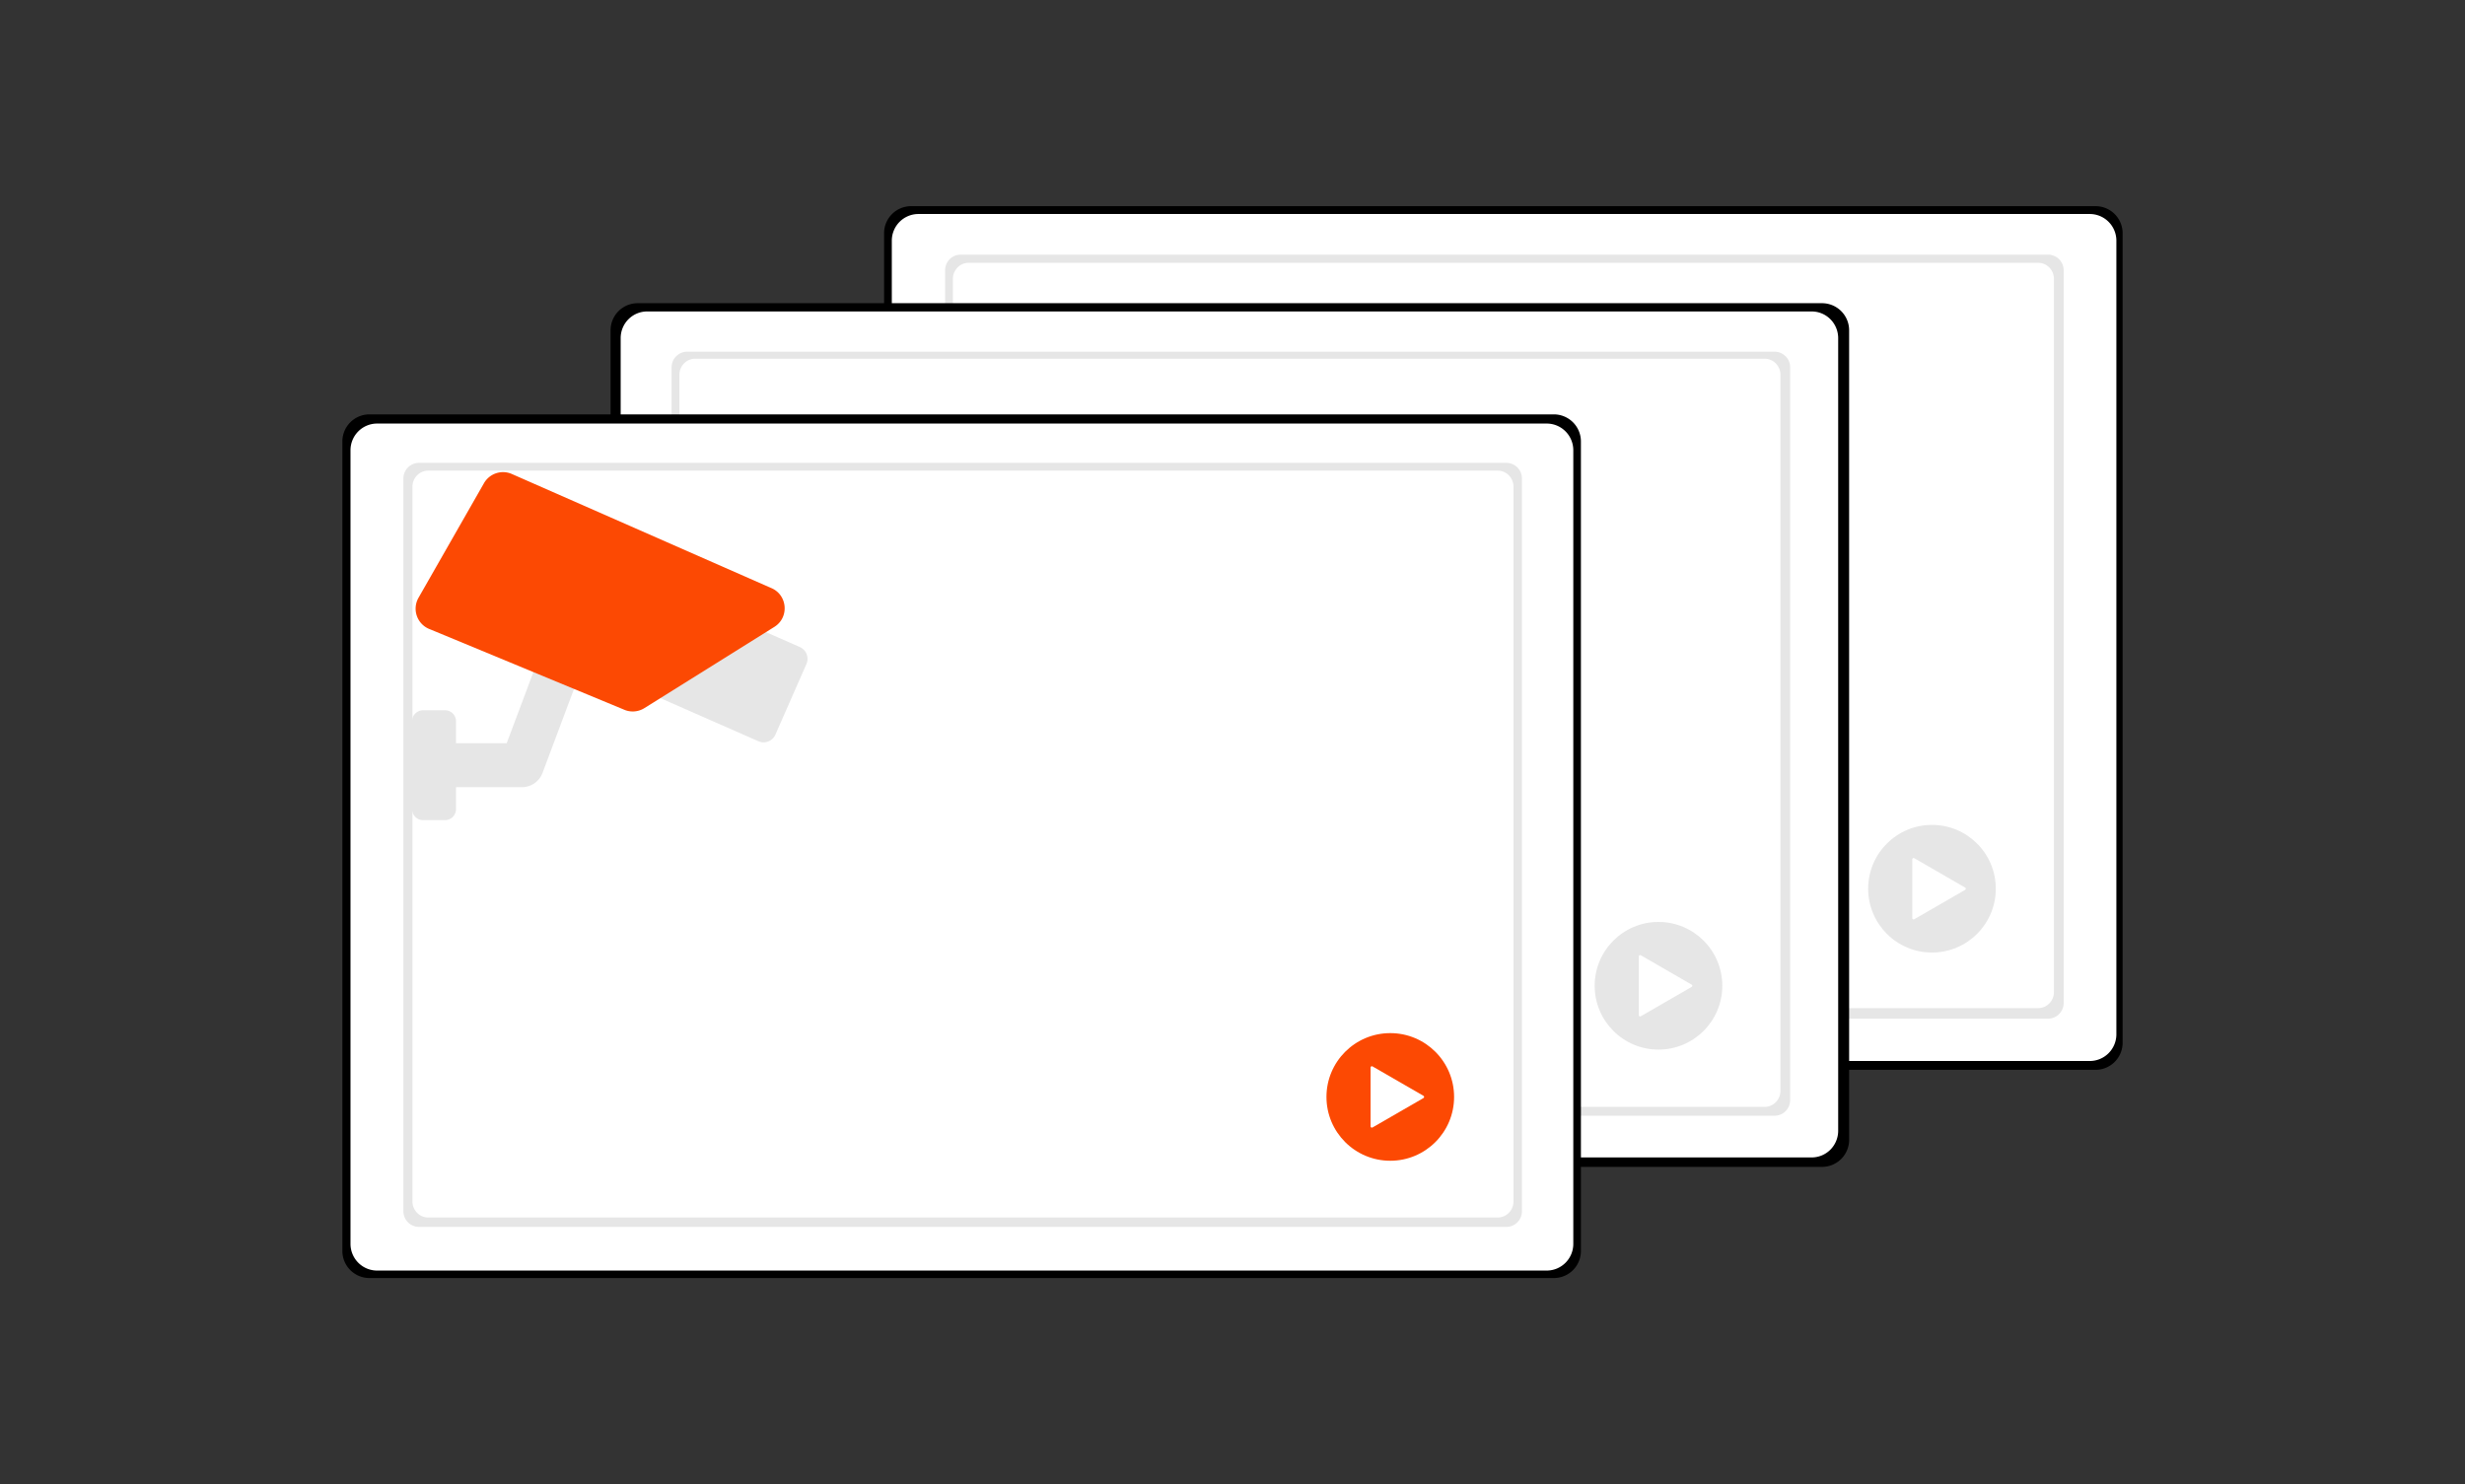
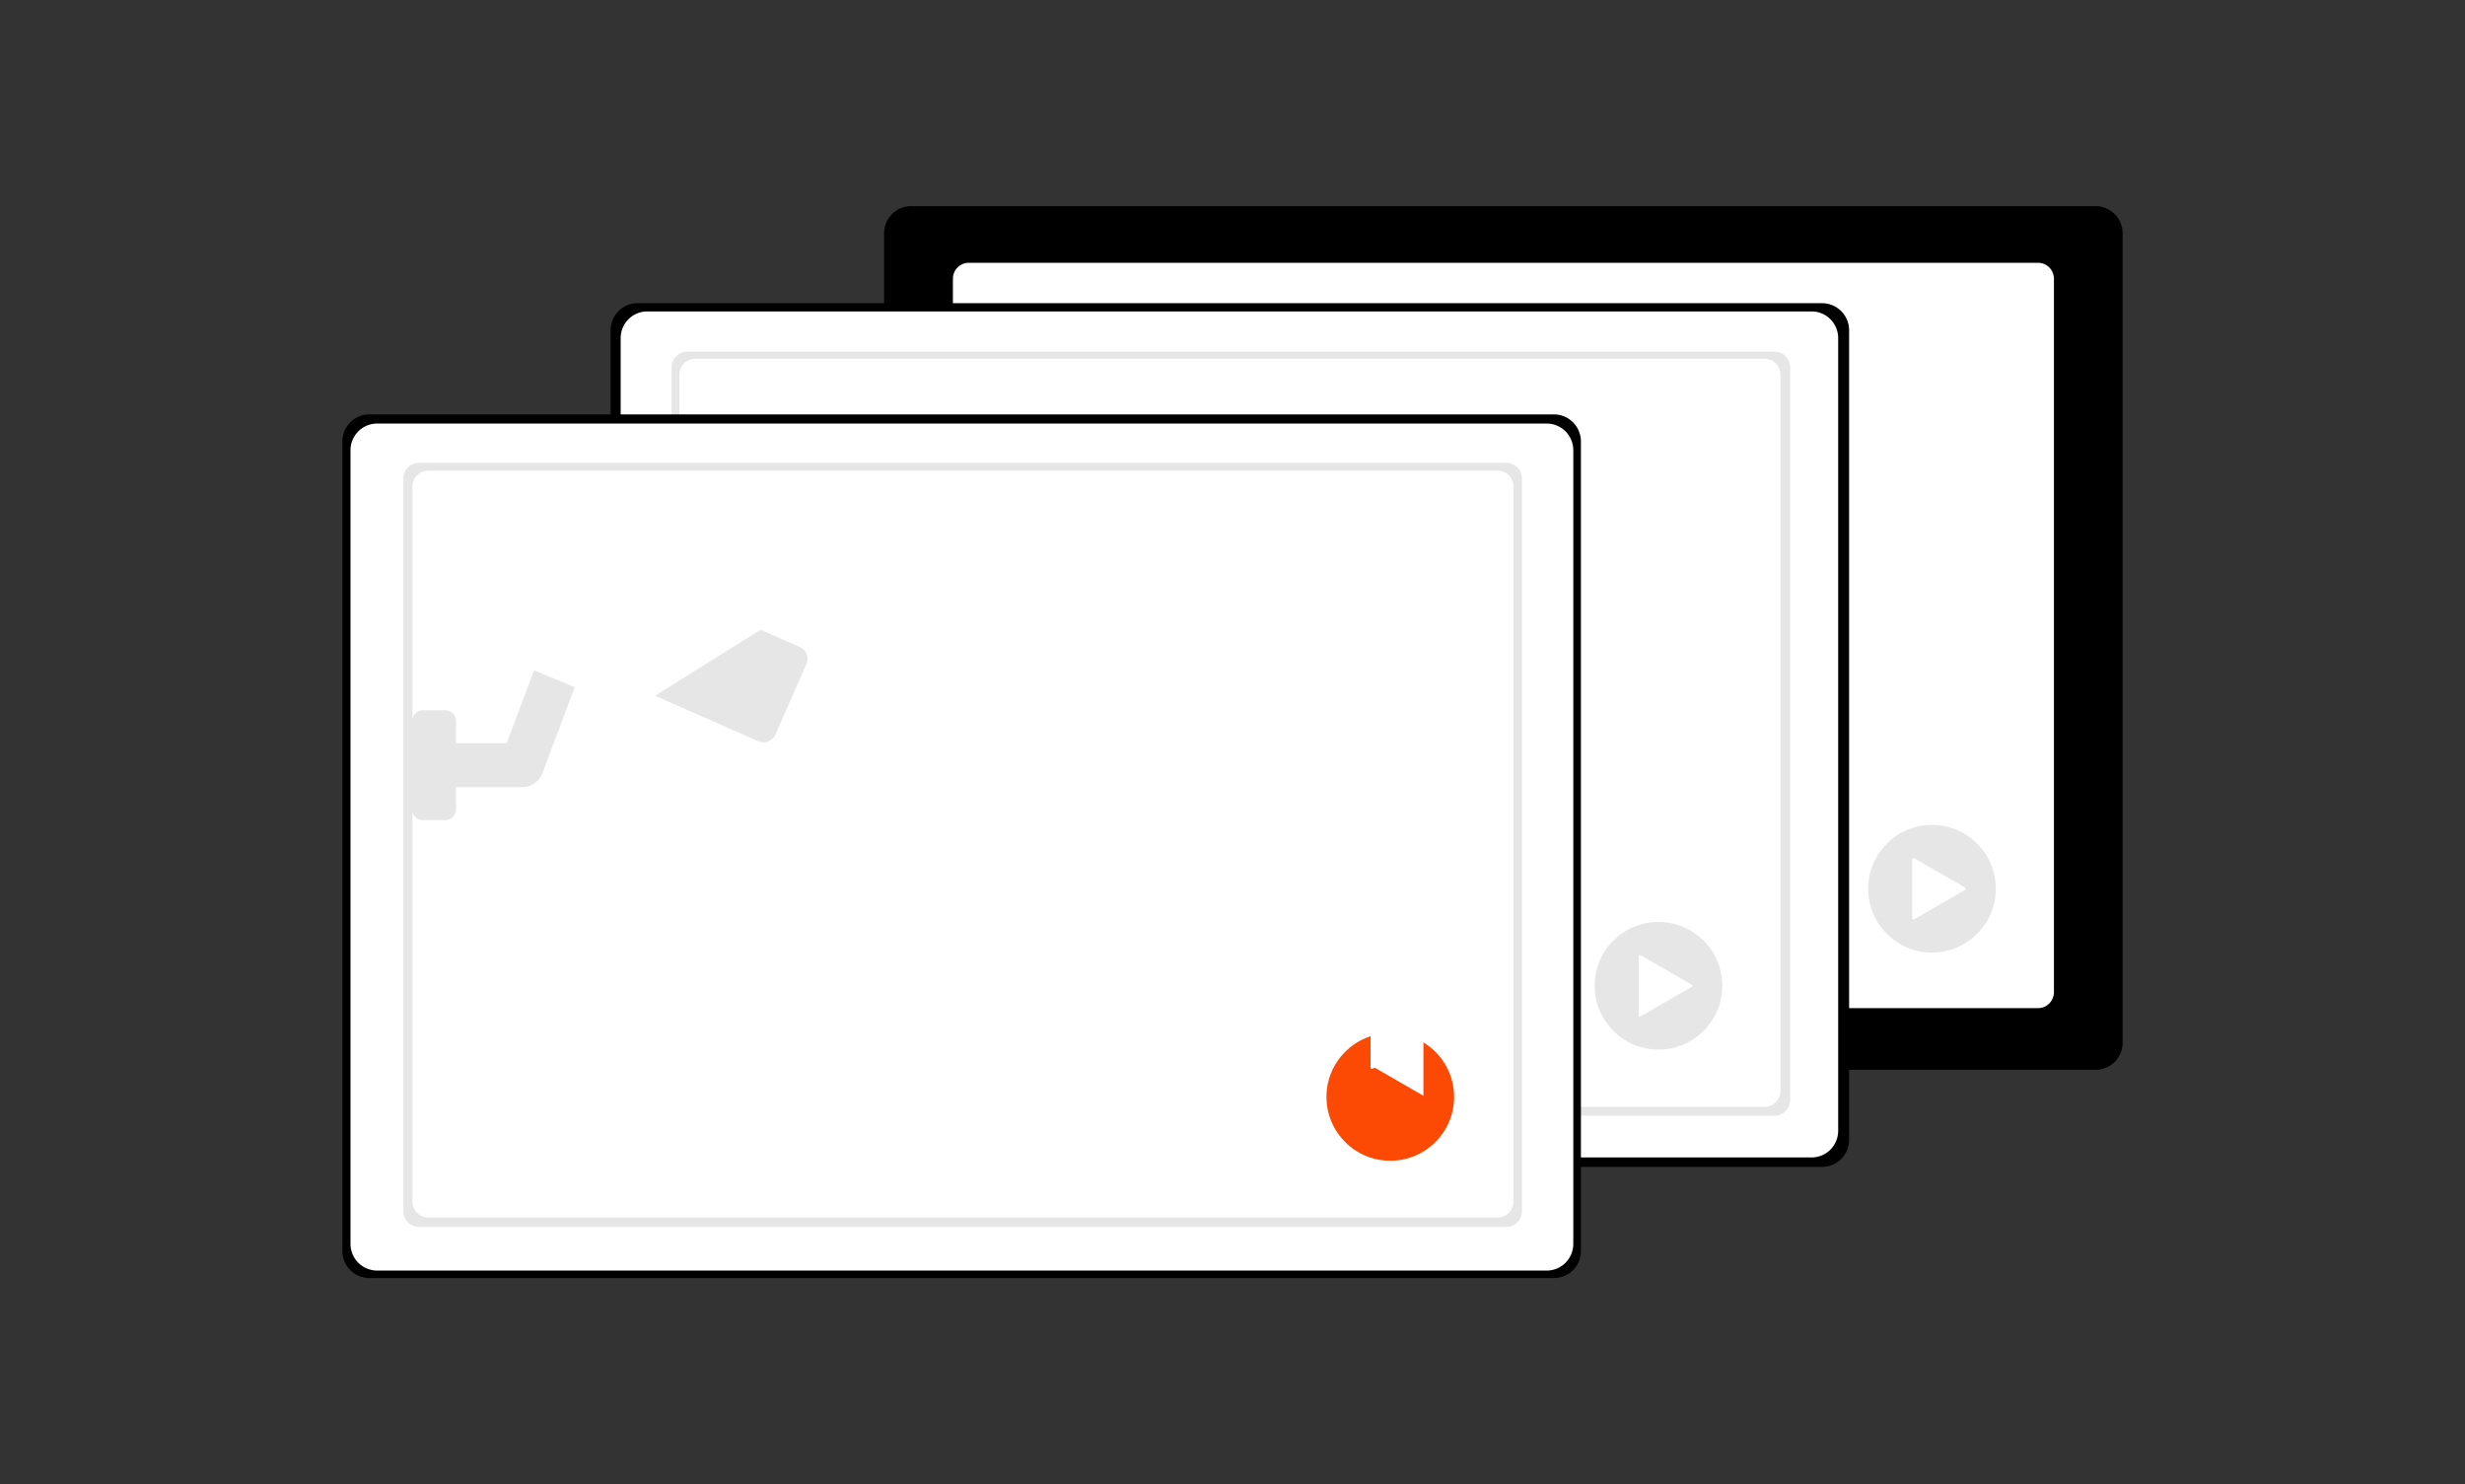
<svg xmlns="http://www.w3.org/2000/svg" xmlns:ns1="http://sodipodi.sourceforge.net/DTD/sodipodi-0.dtd" xmlns:ns2="http://www.inkscape.org/namespaces/inkscape" id="a120547a-517b-40ce-9327-ed5d479d1fdc" data-name="Layer 1" width="1008.92" height="607.45" viewBox="0 0 1008.92 607.45" version="1.1" ns1:docname="camera_alternative.svg" ns2:version="0.92.4 (5da689c313, 2019-01-14)">
  <rect x="0" y="0" width="1008.92" height="607.45" fill="#333333" stroke="none" />
  <defs id="defs50" />
  <ns1:namedview pagecolor="#ffffff" bordercolor="#666666" borderopacity="1" objecttolerance="10" gridtolerance="10" guidetolerance="10" ns2:pageopacity="0" ns2:pageshadow="2" ns2:window-width="1718" ns2:window-height="1368" id="namedview48" showgrid="false" ns2:zoom="0.56297795" ns2:cx="465.63739" ns2:cy="520.99114" ns2:window-x="1713" ns2:window-y="0" ns2:window-maximized="0" ns2:current-layer="a120547a-517b-40ce-9327-ed5d479d1fdc" />
  <path d="m 868.785,426.72 a 11.079,11.079 0 0 1 -11.021,11.136 H 372.874 A 11.079,11.079 0 0 1 361.853,426.721 V 95.509 a 11.079,11.079 0 0 1 11.021,-11.136 h 484.89 a 11.079,11.079 0 0 1 11.021,11.136 v 3.1e-4 z" id="path2" style="fill:#000000;fill-opacity:1;stroke-width:0.722" ns2:connector-curvature="0" />
-   <path d="m 866.228,423.323 a 10.9,10.923 0 0 1 -10.9,10.923 H 375.916 A 10.9,10.923 0 0 1 365.017,423.323 V 98.509 a 10.9,10.923 0 0 1 10.9,-10.923 H 855.35 a 10.9,10.923 0 0 1 10.878,10.923 z" id="path4" ns2:connector-curvature="0" style="fill:#ffffff;stroke-width:0.732" />
-   <path id="b9c54412-061c-4155-b289-fb4c23e4a64e" data-name="c6fe725a-3b03-4a96-90af-cfbd2676500a" d="m 393.219,104.219 h 445.038 a 6.392,6.392 0 0 1 6.392,6.392 v 299.918 a 6.392,6.392 0 0 1 -6.392,6.392 H 393.219 a 6.392,6.392 0 0 1 -6.392,-6.392 V 110.611 a 6.392,6.392 0 0 1 6.392,-6.392 z" ns2:connector-curvature="0" style="fill:#e6e6e6;stroke-width:0.722" />
  <path d="m 396.476,107.564 h 437.743 a 6.457,6.571 0 0 1 6.457,6.571 v 291.893 a 6.457,6.571 0 0 1 -6.457,6.571 H 396.476 a 6.457,6.571 0 0 1 -6.457,-6.571 V 114.135 a 6.457,6.571 0 0 1 6.457,-6.571 z" id="path7" ns2:connector-curvature="0" style="fill:#ffffff;stroke-width:0.736" />
  <path d="m 704.783,308.642 a 12.183,12.183 0 0 1 -4.949,-1.055 6.004,6.004 0 0 1 -1.032,-0.586 l -31.49,-22.166 v 0 a 12.183,12.183 0 0 1 -5.17,-9.96 v -30.229 a 12.183,12.183 0 0 1 5.17,-9.96 l 31.49,-22.166 a 6.004,6.004 0 0 1 1.032,-0.586 12.183,12.183 0 0 1 17.133,11.132 v 73.388 a 12.183,12.183 0 0 1 -12.183,12.183 z" id="path9" ns2:connector-curvature="0" style="fill:#3f3d56;stroke-width:0.722" />
  <path d="m 634.309,314.585 h -87.826 c -17.918,-0.015 -32.439,-11.597 -32.457,-25.889 v -57.87 c 0.018,-14.292 14.539,-25.874 32.457,-25.889 h 88.055 c 17.79,0.017 32.207,11.516 32.228,25.706 v 58.053 c -0.018,14.292 -14.539,25.874 -32.457,25.889 z" id="path11" ns2:connector-curvature="0" style="fill:#3f3d56;stroke-width:0.722" />
  <circle cx="790.757" cy="363.732" r="26.12" id="circle13" style="fill:#e6e6e6;stroke-width:0.722" />
  <path d="m 804.324,363.264 -20.821,-12.021 a 0.541,0.541 0 0 0 -0.811,0.468 v 24.042 a 0.541,0.541 0 0 0 0.811,0.468 l 20.821,-12.021 a 0.541,0.541 0 0 0 0,-0.936 l -20.821,-12.021 a 0.541,0.541 0 0 0 -0.811,0.468 v 24.042 a 0.541,0.541 0 0 0 0.811,0.468 l 20.821,-12.021 a 0.541,0.541 0 0 0 0,-0.936 z" id="path15" ns2:connector-curvature="0" style="fill:#ffffff;stroke-width:0.722" />
  <path d="m 756.843,466.442 a 11.079,11.079 0 0 1 -11.021,11.136 H 260.932 A 11.079,11.079 0 0 1 249.911,466.442 V 135.231 a 11.079,11.079 0 0 1 11.021,-11.136 h 484.89 a 11.079,11.079 0 0 1 11.021,11.136 v 3.1e-4 z" id="path17" style="fill:#000000;fill-opacity:1;stroke-width:0.722" ns2:connector-curvature="0" />
  <path d="m 752.362,462.801 a 10.837,10.91 0 0 1 -10.837,10.91 H 264.876 A 10.837,10.91 0 0 1 254.039,462.801 v -324.419 a 10.837,10.91 0 0 1 10.837,-10.91 h 476.671 a 10.837,10.91 0 0 1 10.815,10.91 z" id="path19" ns2:connector-curvature="0" style="fill:#ffffff;stroke-width:0.729" />
  <path id="a7242049-80b4-49e1-bd08-67354734c824" data-name="c6fe725a-3b03-4a96-90af-cfbd2676500a" d="m 281.277,143.94 h 445.038 a 6.392,6.392 0 0 1 6.392,6.392 v 299.918 a 6.392,6.392 0 0 1 -6.392,6.392 H 281.277 a 6.392,6.392 0 0 1 -6.392,-6.392 V 150.332 a 6.392,6.392 0 0 1 6.392,-6.392 z" ns2:connector-curvature="0" style="fill:#e6e6e6;stroke-width:0.722" />
  <path d="m 284.534,146.808 h 437.743 a 6.457,6.597 0 0 1 6.457,6.597 v 293.022 a 6.457,6.597 0 0 1 -6.457,6.597 H 284.534 a 6.457,6.597 0 0 1 -6.457,-6.597 v -293.022 a 6.457,6.597 0 0 1 6.457,-6.597 z" id="path22" ns2:connector-curvature="0" style="fill:#ffffff;stroke-width:0.737" />
  <path d="m 592.841,348.363 a 12.183,12.183 0 0 1 -4.949,-1.055 6.004,6.004 0 0 1 -1.032,-0.586 l -31.49,-22.166 v 0 a 12.183,12.183 0 0 1 -5.17,-9.96 v -30.229 a 12.183,12.183 0 0 1 5.17,-9.96 l 31.49,-22.166 a 6.004,6.004 0 0 1 1.032,-0.586 12.183,12.183 0 0 1 17.133,11.132 v 73.388 a 12.183,12.183 0 0 1 -12.183,12.183 z" id="path24" ns2:connector-curvature="0" style="fill:#3f3d56;stroke-width:0.722" />
  <path d="m 522.367,354.306 h -87.826 c -17.918,-0.015 -32.439,-11.597 -32.457,-25.889 v -57.87 c 0.018,-14.292 14.539,-25.874 32.457,-25.889 h 88.055 c 17.79,0.017 32.207,11.516 32.228,25.706 v 58.053 c -0.018,14.292 -14.539,25.874 -32.457,25.889 z" id="path26" ns2:connector-curvature="0" style="fill:#3f3d56;stroke-width:0.722" />
  <circle cx="678.815" cy="403.454" r="26.12" id="circle28" style="fill:#e6e6e6;stroke-width:0.722" />
  <path d="m 692.382,402.985 -20.821,-12.021 a 0.541,0.541 0 0 0 -0.811,0.468 v 24.042 a 0.541,0.541 0 0 0 0.811,0.468 l 20.821,-12.021 a 0.541,0.541 0 0 0 0,-0.936 l -20.821,-12.021 a 0.541,0.541 0 0 0 -0.811,0.468 v 24.042 a 0.541,0.541 0 0 0 0.811,0.468 l 20.821,-12.021 a 0.541,0.541 0 0 0 0,-0.936 z" id="path30" ns2:connector-curvature="0" style="fill:#ffffff;stroke-width:0.722" />
  <path d="M 647.067,511.941 A 11.079,11.079 0 0 1 636.047,523.077 H 151.157 A 11.079,11.079 0 0 1 140.136,511.941 V 180.73 a 11.079,11.079 0 0 1 11.021,-11.136 H 636.046 a 11.079,11.079 0 0 1 11.021,11.136 v 3.1e-4 z" id="path32" style="fill:#000000;fill-opacity:1;stroke-width:0.722" ns2:connector-curvature="0" />
  <path d="M 643.95,509.09 A 10.884,10.923 0 0 1 633.066,520.012 H 154.345 A 10.884,10.923 0 0 1 143.461,509.09 V 184.276 a 10.884,10.923 0 0 1 10.884,-10.923 h 478.743 a 10.884,10.923 0 0 1 10.862,10.923 z" id="path34" ns2:connector-curvature="0" style="fill:#ffffff;stroke-width:0.731" />
  <path id="b7a050eb-0cb2-44a8-b642-35d340850eff" data-name="c6fe725a-3b03-4a96-90af-cfbd2676500a" d="m 171.501,189.439 h 445.038 a 6.392,6.392 0 0 1 6.392,6.392 v 299.918 a 6.392,6.392 0 0 1 -6.392,6.392 H 171.501 a 6.392,6.392 0 0 1 -6.392,-6.392 V 195.831 a 6.392,6.392 0 0 1 6.392,-6.392 z" ns2:connector-curvature="0" style="fill:#e6e6e6;stroke-width:0.722" />
  <path d="m 175.271,192.622 h 437.743 a 6.457,6.585 0 0 1 6.457,6.585 v 292.507 a 6.457,6.585 0 0 1 -6.457,6.585 H 175.271 a 6.457,6.585 0 0 1 -6.457,-6.585 V 199.207 a 6.457,6.585 0 0 1 6.457,-6.585 z" id="path37" ns2:connector-curvature="0" style="fill:#ffffff;fill-opacity:1;stroke-width:0.737" />
  <circle cx="569.039" cy="448.953" r="26.12" id="circle43" style="fill:#fc4903;fill-opacity:1;stroke-width:0.722" />
-   <path d="m 582.606,448.484 -20.821,-12.021 a 0.541,0.541 0 0 0 -0.811,0.468 v 24.042 a 0.541,0.541 0 0 0 0.811,0.468 l 20.821,-12.021 a 0.541,0.541 0 0 0 0,-0.936 l -20.821,-12.021 a 0.541,0.541 0 0 0 -0.811,0.468 v 24.042 a 0.541,0.541 0 0 0 0.811,0.468 l 20.821,-12.021 a 0.541,0.541 0 0 0 0,-0.936 z" id="path45" ns2:connector-curvature="0" style="fill:#ffffff;stroke-width:0.722" />
+   <path d="m 582.606,448.484 -20.821,-12.021 a 0.541,0.541 0 0 0 -0.811,0.468 a 0.541,0.541 0 0 0 0.811,0.468 l 20.821,-12.021 a 0.541,0.541 0 0 0 0,-0.936 l -20.821,-12.021 a 0.541,0.541 0 0 0 -0.811,0.468 v 24.042 a 0.541,0.541 0 0 0 0.811,0.468 l 20.821,-12.021 a 0.541,0.541 0 0 0 0,-0.936 z" id="path45" ns2:connector-curvature="0" style="fill:#ffffff;stroke-width:0.722" />
  <g id="g955" class="fa-group" transform="matrix(0.281,0,0,0.281,168.664,210.551)">
    <path id="path951" d="m 564.8,193.132 -57.2,-25.15 -153.78,96.11 150.68,66.25 a 18.74,18.74 0 0 0 24.69,-9.61 l 45.22,-102.91 a 18.74,18.74 0 0 0 -9.61,-24.69 z m -426.99,140.1 H 64 v -32 a 16,16 0 0 0 -16,-16 H 16 a 16,16 0 0 0 -16,16 v 128 a 16,16 0 0 0 16,16 h 32 a 16,16 0 0 0 16,-16 v -32 h 96 a 32,32 0 0 0 30,-20.77 l 46.85,-124.94 -59.17,-24.51 z" class="fa-secondary" ns2:connector-curvature="0" style="opacity:1;fill:#e6e6e6;fill-opacity:1" />
-     <path id="path953" d="M 9.366,121.368 104.706,-45.502 a 32,32 0 0 1 39.67,-13.84 l 378.2,166.29 c 24.33,9.73 27.29,43 5.08,56.85 l -189.29,118.3 a 32,32 0 0 1 -27.89,2.94 l -284.26,-117.74 a 32,32 0 0 1 -16.85,-45.93 z" class="fa-primary" ns2:connector-curvature="0" style="fill:#fc4903;fill-opacity:1" />
  </g>
</svg>